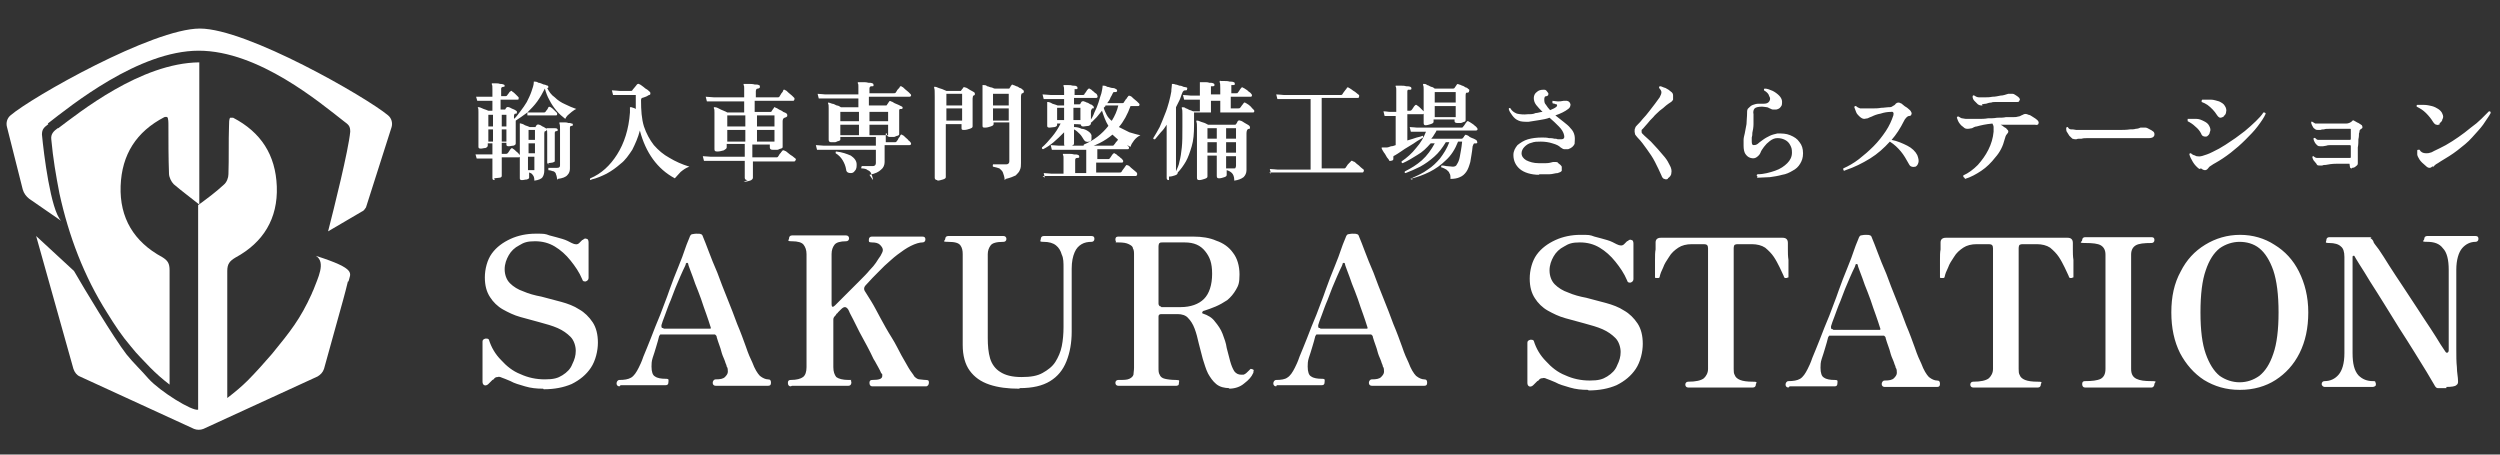
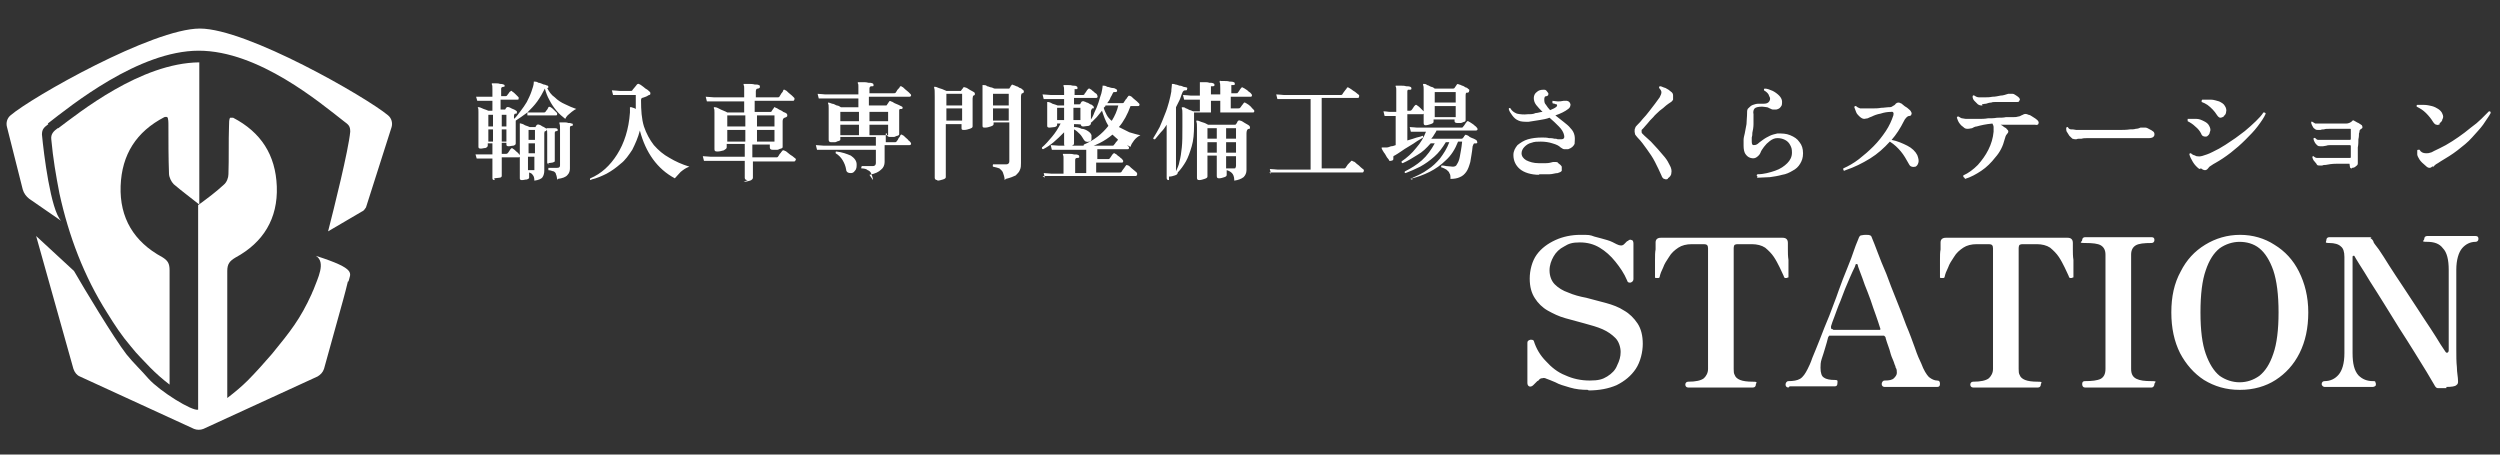
<svg xmlns="http://www.w3.org/2000/svg" version="1.1" viewBox="0 0 429 78">
  <rect x="0" y="0" width="429" height="78" fill="#333333" stroke="none" />
  <defs>
    <style>
      .cls-1 {
        fill: #fff;
      }
    </style>
  </defs>
  <g>
    <g id="_レイヤー_1" data-name="レイヤー_1">
      <g>
        <path class="cls-1" d="M84.9,30.9c-.3,0-.4-.1-.4-.3s0-.3,0-.7c0-.4,0-.8,0-1.3,0-.5,0-1,0-1.4h-1.4s-.1,0-.4,0c-.3,0-.6,0-.9,0l-.2-.7c.4,0,.8,0,1.1,0h1.8v-1.9h-.8v.4c0,.1-.1.3-.4.4-.3,0-.5.1-.8.1s-.4-.1-.4-.3,0-.2,0-.5c0-.3,0-.6,0-1.1,0-.4,0-.9,0-1.4,0-.5,0-1,0-1.5s0-1.1,0-1.5c0-.4,0-.6-.1-.7,0,0,0-.1,0-.1,0,0,.1,0,.2,0,.2,0,.5.2.8.3.3.1.6.2.8.3h.7v-1.7h-1.3s-.1,0-.4,0c-.3,0-.6,0-.9,0l-.2-.7c.4,0,.8,0,1.1,0h1.7v-1.2c0-.5,0-.8-.1-.9,0,0,0-.1,0-.2,0,0,0,0,.1,0,.1,0,.3,0,.6,0,.2,0,.5,0,.7.1.3,0,.4,0,.6.1.1,0,.2.1.2.2,0,.1,0,.2-.2.2-.2,0-.4.1-.4.3v1.3h.7c.1,0,.2,0,.3-.1s.1-.2.3-.4c.1-.2.2-.3.3-.3,0-.1.2-.2.3,0,.2.1.4.3.6.5.2.2.4.4.5.5,0,0,0,.2,0,.3,0,0,0,.1-.2.1h-2.9v1.7h.6c0,0,.2,0,.2,0,0,0,0-.1.1-.2,0,0,.1-.2.2-.2,0,0,.2-.1.3,0,.2,0,.4.2.7.3.3.1.6.3.7.4,0,0,0,.1,0,.2,0,0,0,.2-.1.2,0,0,0,0-.1,0s0,0-.1,0c-.1,0-.2.2-.2.4v.5c.4-.3.7-.8,1.1-1.3.4-.5.8-1.1,1.1-1.6.3-.6.6-1.2.8-1.8.2-.6.4-1.1.4-1.6,0,0,0-.1,0-.1,0,0,0,0,.1,0,.2,0,.4,0,.7.2.3,0,.6.2.9.3.3,0,.5.2.7.2,0,0,.1.1.1.2,0,.1,0,.2-.2.2h0c.3.6.7,1.2,1.3,1.6.5.5,1.1.9,1.8,1.2.6.3,1.3.6,1.9.8-.3.1-.5.3-.8.5-.2.2-.5.4-.7.6-.2.2-.3.4-.4.6-.5-.4-1-.8-1.5-1.4s-.9-1.2-1.2-1.8c-.4-.7-.6-1.3-.8-2h0c-.4.8-.8,1.5-1.3,2.2-.5.7-1.1,1.3-1.7,1.9.2,0,.4,0,.6,0,.2,0,.5,0,.7,0h1.5c.1,0,.2,0,.3-.1,0,0,.1-.2.3-.4.1-.2.2-.3.2-.4.1-.1.2-.1.4,0,.2.1.4.3.6.5.2.2.4.4.5.5,0,0,0,.2,0,.3,0,0,0,.1-.2.1h-3.6s-.1,0-.4,0c-.3,0-.6,0-.9,0v-.5c-.8.6-1.4,1-2,1.4,0,0,0,0,0,0,0,.6,0,1.2,0,1.8,0,.6,0,1,0,1.4,0,.4,0,.6,0,.7,0,.2-.1.3-.4.4-.3,0-.5.1-.8.1s-.4-.1-.4-.3v-.3h-.8v1.9h.7c.1,0,.2,0,.3-.1,0,0,.2-.2.3-.4.1-.2.2-.3.3-.4.1-.1.2-.1.3,0,.2.1.4.3.6.5.3.2.4.4.6.6,0,0,0,.2,0,.3,0,0,0,.1-.2.1h-2.9c0,.4,0,.8,0,1.3s0,.9,0,1.2c0,.4,0,.6,0,.7,0,.1-.1.3-.4.3-.3,0-.6.1-.9.1ZM89.5,30.9c-.2,0-.3-.1-.3-.3s0-.3,0-.7,0-.9,0-1.5c0-.6,0-1.3,0-2,0-.7,0-1.5,0-2.3s0-1.5,0-1.9c0-.4,0-.7,0-.8,0,0,0-.1,0-.2s.1,0,.2,0c.1,0,.4.1.7.3.3.1.6.2.8.3h.8c0,0,.1,0,.2,0,0,0,0-.1.1-.2,0,0,.1-.2.2-.2,0,0,.1-.1.3,0,.2,0,.4.2.6.3.3.1.5.3.7.4,0,0,.1.1,0,.2,0,0,0,.1-.1.2,0,0,0,0-.1,0s0,0-.1,0c0,0-.1.2-.1.4v2.2c0,.7,0,1.4,0,2,0,.6,0,1.1,0,1.5,0,.4,0,.6,0,.7,0,.4-.1.8-.3,1.1-.2.3-.7.5-1.4.6,0-.5-.1-.8-.3-1-.1-.2-.3-.3-.6-.4v.9c0,.1-.1.2-.4.3-.3,0-.5.1-.8.1ZM95.6,30.9c0-.4-.1-.8-.2-1,0-.2-.2-.4-.4-.5-.2,0-.5-.2-.9-.2,0,0,0-.1,0-.2,0,0,0-.1,0-.2h.4c.2,0,.4,0,.6,0h.5c.3,0,.5-.1.5-.4v-6.2c0-.5,0-.8-.1-1,0,0,0-.1,0-.2,0,0,.1,0,.2,0,.1,0,.3,0,.6,0,.2,0,.5,0,.7.1.3,0,.4,0,.6.1.1,0,.2,0,.2.2,0,.1,0,.2-.2.2-.2,0-.3.1-.3.3v3.1c0,.6,0,1.2,0,1.8,0,.5,0,1,0,1.4s0,.6,0,.7c0,.4-.1.8-.4,1.1-.3.4-.9.6-1.7.7ZM94.3,28.2c-.2,0-.4-.1-.4-.3v-.6c0-.3,0-.8,0-1.3,0-.5,0-1,0-1.5v-1.4c0-.5,0-.8-.1-.9,0,0,0-.1,0-.2,0,0,0,0,.1,0,.1,0,.3,0,.5,0,.2,0,.5,0,.7,0,.2,0,.4,0,.5.1,0,0,.1,0,.1.2,0,.1,0,.2-.2.2-.2,0-.3.1-.3.3v1.6c0,.8,0,1.6,0,2.1,0,.6,0,.9,0,1.1s-.1.2-.4.3c-.2,0-.5.1-.8.1ZM91.4,29.2c.2,0,.3,0,.3,0,0,0,0-.2,0-.3v-2h-1.1v2.3c0,0,.2,0,.3,0h.4ZM90.7,26.3h1.1v-1.7h-1.1v1.7ZM90.7,24h1.1v-1.7h-1.1v1.7ZM86.1,24.3h.8v-2.1h-.8v2.1ZM86.1,21.7h.8v-2h-.8v2ZM83.8,24.3h.8v-2.1h-.8v2.1ZM83.8,21.7h.8v-2h-.8v2ZM101.4,30.9c-.2,0-.2-.2-.1-.3,1.9-.8,3.4-2.2,4.6-4.1,1.2-1.9,2-4.3,2.2-7.2,0-.2,0-.3,0-.4,0-.1,0-.2,0-.3h0c0-.1,0-.2,0-.2,0,0,0,0,.2,0,0,0,.2,0,.3.1.2,0,.3.1.5.2,0-.4,0-.8,0-1.2,0-.4,0-.8,0-1.2h-2.2s-.2,0-.5,0c-.4,0-.8,0-1.2,0l-.2-.8c.5,0,1,.1,1.3.1.4,0,.6,0,.6,0h1.3c.1,0,.3,0,.3-.1,0,0,.2-.3.4-.5.2-.2.3-.4.4-.5.1-.1.3-.2.5,0,.1,0,.3.2.6.4.2.2.5.4.7.5.2.2.4.3.5.5,0,0,0,.1,0,.2,0,0,0,.2-.2.2-.1,0-.3.2-.6.3-.3.1-.5.2-.6.2-.1,0-.2.2-.2.4,0,1.7.1,3.2.5,4.5.4,1.2,1,2.3,1.7,3.2.8.9,1.6,1.6,2.7,2.2,1,.6,2.1,1.1,3.4,1.5-.6.2-1,.5-1.5.9-.4.4-.7.8-1,1.1-3-1.6-5-4.4-6-8.2-.3,1.2-.8,2.3-1.3,3.3-.6.9-1.2,1.8-2,2.4-.8.7-1.5,1.2-2.4,1.7-.8.4-1.7.8-2.6,1ZM128.3,30.9c-.3,0-.5-.1-.5-.4s0-.2,0-.5c0-.3,0-.7,0-1.1,0-.4,0-.9,0-1.3h-5.5c-.2,0-.4,0-.7,0-.3,0-.5,0-.8,0l-.2-.8c.5,0,1,.1,1.4.1s.6,0,.6,0h5.2v-2.2h-3.1v.6c0,.2-.2.3-.5.5-.4.1-.7.2-1.1.2s-.5-.1-.5-.4,0-.4,0-.8c0-.4,0-1,0-1.7,0-.7,0-1.4,0-2.3s0-1.2,0-1.5c0-.3,0-.6-.1-.7,0,0,0-.1,0-.2,0,0,.1,0,.2,0,.3,0,.6.2,1,.4.4.2.8.3,1.1.5h2.9v-1.9h-4.9c-.2,0-.4,0-.7,0-.3,0-.5,0-.8,0l-.2-.8c.5,0,1,.1,1.4.1.4,0,.6,0,.6,0h4.6v-.7c0-.4,0-.7,0-.9,0-.2,0-.4-.1-.5,0,0,0-.2,0-.2,0,0,.1,0,.2,0,.2,0,.4,0,.7,0,.3,0,.7,0,1,.1.3,0,.6,0,.7.1.2,0,.2.2.2.3,0,.1,0,.2-.3.3-.1,0-.2,0-.3.1,0,0-.1.2-.1.3v1.1h3.7c.2,0,.3,0,.4-.2,0,0,.2-.3.3-.5.2-.2.3-.4.3-.5,0-.1.2-.2.4,0,.1,0,.3.2.5.4.2.2.4.3.6.5.2.2.3.3.4.4,0,0,.1.2,0,.3,0,.1-.1.2-.2.2h-6.6v1.9h2.7c0,0,.2,0,.2-.1,0,0,.1-.2.2-.3,0-.1.2-.2.2-.3,0-.1.2-.2.3,0,.2,0,.4.2.6.3s.5.2.7.4c.3.1.5.2.6.3,0,0,.1.1.1.3,0,.1,0,.2-.2.3,0,0-.1,0-.2.1,0,0,0,0-.1,0-.2.1-.3.3-.3.6,0,.4,0,.9,0,1.4,0,.5,0,.9,0,1.4,0,.4,0,.8,0,1.1,0,.3,0,.5,0,.5,0,.1,0,.2-.3.3-.2,0-.4.2-.6.2-.3,0-.5,0-.8,0s-.5-.1-.5-.4v-.5h-3v2.2h4c0,0,.2,0,.2,0,0,0,.1,0,.2-.1,0,0,.1-.2.2-.3,0-.1.2-.3.3-.4,0-.1.2-.2.2-.3.1-.1.3-.2.5,0,.2,0,.3.2.6.4.2.2.4.3.7.5.2.2.4.3.5.4s.1.2,0,.3c0,.1-.1.2-.2.2h-7.1c0,.4,0,.9,0,1.3,0,.4,0,.7,0,1,0,.3,0,.4,0,.5,0,.2-.2.4-.5.5-.4.1-.7.2-1.1.2ZM124.8,24.3h3.1v-2h-3.1v2ZM129.9,24.3h3v-2h-3v2ZM124.8,21.7h3.1v-1.9h-3.1v1.9ZM129.9,21.7h3v-1.9h-3v1.9ZM149.8,30.9c0-.4-.2-.8-.3-1.1-.1-.3-.3-.5-.6-.6-.2-.2-.6-.3-1.1-.3,0,0,0-.1,0-.2,0,0,0-.1.1-.2.2,0,.4,0,.8,0,.4,0,.8,0,1.1,0s.5-.2.5-.5v-2.3h-8.6c-.2,0-.4,0-.7,0-.3,0-.5,0-.8,0l-.2-.8c.5,0,1,.1,1.4.1.4,0,.6,0,.6,0h8.3v-1.5h-6.1v.4c0,.1,0,.2-.3.3-.2,0-.4.2-.6.2-.2,0-.5,0-.7,0s-.4-.1-.4-.4,0-.6,0-1.3c0-.7,0-1.6,0-2.6s0-1.1,0-1.5c0-.4,0-.7-.1-.8,0,0,0-.1,0-.2,0,0,0,0,.1,0,.1,0,.3.1.6.2.3,0,.5.2.8.3.3,0,.5.2.7.3h3v-1.5h-5.1s-.2,0-.5,0c-.4,0-.8,0-1.2,0l-.2-.8c.5,0,1,.1,1.3.1.4,0,.6,0,.6,0h5.1v-.5c0-.4,0-.6,0-.9,0-.2,0-.4-.1-.5,0,0,0-.1,0-.2,0,0,0,0,.2,0,.2,0,.4,0,.7,0,.3,0,.6,0,.9.1.3,0,.5,0,.7.1.1,0,.2.1.2.3,0,.2,0,.2-.3.2-.1,0-.2,0-.3.1,0,0-.1.1-.1.3v.8h4.1c.2,0,.3,0,.4-.1,0,0,.1-.2.2-.3,0-.1.2-.3.3-.4.1-.1.2-.2.2-.3.1-.1.2-.2.4,0,.1,0,.3.2.5.4.2.2.4.3.6.5.2.2.3.3.4.4,0,0,.1.2,0,.3,0,0-.1.1-.2.1h-7v1.5h2.9c0,0,.2,0,.2-.1,0,0,.1-.2.2-.3,0-.1.2-.2.2-.3,0-.1.2-.1.3,0,.1,0,.3.1.6.3.2.1.5.2.7.3.2.1.4.2.6.3,0,0,.1.1.1.2,0,0,0,.2-.2.2,0,0,0,0-.1,0,0,0,0,0-.1,0-.1,0-.2.1-.2.2,0,0,0,.2,0,.3,0,.6,0,1.2,0,1.8,0,.6,0,1,0,1.4,0,.4,0,.6,0,.6,0,.1,0,.2-.3.3-.2,0-.4.2-.6.2-.2,0-.5,0-.7,0s-.5-.1-.5-.4v-.2h-.2v1.5h1.5c.2,0,.3,0,.4-.2,0,0,.2-.2.3-.5.2-.2.3-.4.3-.5.1-.1.2-.2.4,0,.1,0,.3.2.5.4.2.2.4.3.5.5.2.1.3.3.4.4,0,.1.1.2,0,.3,0,0-.1.1-.2.1h-4.3c0,.2,0,.4,0,.7,0,.3,0,.6,0,.9,0,.3,0,.6,0,.8,0,.2,0,.4,0,.5,0,.5-.2,1-.6,1.3-.4.4-1,.7-2,.9ZM146.1,29.7c-.2,0-.4,0-.6-.1-.2-.1-.3-.3-.3-.5-.1-.6-.3-1.1-.6-1.6-.3-.5-.7-.9-1.2-1.2,0,0,0-.1,0-.2,0,0,0-.1.1-.1,1,.1,1.8.4,2.5.7.6.4,1,.9,1,1.5,0,.4,0,.8-.3,1.1-.2.3-.4.4-.7.4ZM149.2,23.2h3.2v-1.8h-3.2v1.8ZM144.2,23.2h3.2v-1.8h-3.2v1.8ZM149.2,20.8h3.2v-1.6h-3.2v1.6ZM144.2,20.8h3.2v-1.6h-3.2v1.6ZM172.4,30.9c0-.5-.2-1-.3-1.3-.1-.3-.4-.5-.6-.7-.3-.1-.6-.2-1.1-.3-.1-.1,0-.3,0-.4,0,0,.3,0,.6,0,.3,0,.6,0,.9,0h.8c.3,0,.5-.2.5-.5v-6.7h-2.7v.3c0,.2-.2.3-.5.4-.3.1-.6.2-1,.2s-.4-.1-.4-.4v-.7c0-.4,0-.9,0-1.5,0-.6,0-1.2,0-1.8s0-.7,0-1.1c0-.4,0-.7,0-1,0-.3,0-.5,0-.6,0,0,0-.1,0-.2,0,0,.1,0,.2,0,.2,0,.4,0,.6.2.2,0,.5.2.7.2.2,0,.4.2.6.2h2.3c.1,0,.2,0,.2,0,0,0,.1-.2.2-.3,0-.1.1-.2.2-.3,0-.1.2-.1.3,0,.1,0,.3.1.5.2.2,0,.4.2.6.3.2,0,.4.2.5.3.1,0,.2.2.2.3s0,.2-.2.3c0,0,0,0-.1,0,0,0,0,0,0,0-.1,0-.2.3-.2.6v2.5c0,1.1,0,2.1,0,3.2,0,1,0,1.9,0,2.7,0,.8,0,1.5,0,2,0,.5,0,.8,0,1,0,.4,0,.8-.2,1.2-.1.3-.4.6-.7.9-.4.2-.9.4-1.7.6ZM160.9,30.9c-.3,0-.5-.1-.5-.4s0-.4,0-.9c0-.6,0-1.3,0-2.3,0-1,0-2.1,0-3.3,0-1.2,0-2.5,0-3.9s0-2.7,0-3.5c0-.8,0-1.4-.1-1.5,0,0,0-.1,0-.2,0,0,0,0,.2,0,.2,0,.5.2.9.3.4.1.7.3,1,.4h2.3c.1,0,.2,0,.2,0,0,0,.1-.2.2-.3,0,0,.2-.2.2-.3,0,0,.2-.1.3,0,.2,0,.5.2.8.4.3.2.6.3.7.4.1,0,.2.2.2.3,0,.1,0,.2-.2.3,0,0,0,0-.1,0,0,0,0,0,0,0,0,0-.1.3-.1.5v1.5c0,.5,0,1.1,0,1.6,0,.5,0,.9,0,1.2,0,.3,0,.5,0,.5,0,.2-.2.3-.5.4-.3.1-.6.2-1,.2s-.4-.1-.4-.4v-.6h-2.7v9.1c0,.2-.2.3-.5.4-.3.1-.7.2-1,.2ZM170.4,20.7h2.7v-2.1h-2.7v2.1ZM170.4,18.1h2.7v-2h-2.7v2ZM162.4,20.7h2.7v-2.1h-2.7v2.1ZM162.4,18.1h2.7v-2h-2.7v2ZM179,25.6c0,0-.1,0-.2-.1,0,0,0-.1,0-.2.6-.5,1.1-1.1,1.7-1.8.6-.7,1.1-1.5,1.5-2.3h-.6v.2c0,.2-.1.3-.4.4-.3,0-.6.1-.9.1s-.4-.1-.4-.3,0-.4,0-.9c0-.4,0-1,0-1.5s0-.8,0-1c0-.2,0-.4,0-.5,0,0,0-.1,0-.2,0,0,0,0,.1,0,.2,0,.5.1.8.3.4.1.6.2.9.3h1.1v-1.1h-2c-.2,0-.4,0-.7,0-.3,0-.5,0-.8,0l-.2-.8c.5,0,1,.1,1.4.1s.6,0,.6,0h1.7v-.5c0-.5,0-.9-.1-1,0,0,0-.1,0-.2,0,0,0,0,.2,0,.1,0,.3,0,.6,0,.3,0,.5,0,.8.1.3,0,.5,0,.6.1.1,0,.2.1.2.3,0,.1,0,.2-.2.2-.1,0-.2,0-.3,0,0,0,0,.1,0,.3v.7h1.4c.1,0,.3,0,.3-.2,0,0,.2-.2.3-.4.1-.2.2-.3.3-.4.1-.1.2-.2.4,0,.1,0,.3.2.4.3.2.1.3.3.5.4.2.1.3.3.3.4,0,0,.1.2,0,.3,0,0,0,.1-.2.1h-3.8v1.1h.9c0,0,.2,0,.2-.1,0,0,0-.1.1-.2,0,0,.1-.2.2-.2,0,0,.2-.1.3,0,.1,0,.3.1.5.2.2,0,.4.2.6.3.2,0,.4.2.5.3,0,0,.1.1.1.2s0,.2-.1.2h-.2c-.1.2-.2.3-.2.6s0,.4,0,.7c0,.3,0,.6,0,.8,0,.3,0,.4,0,.5,0,.1-.1.3-.4.4-.3,0-.6.1-.9.1s-.4-.1-.4-.3h0c0-.1-1.2-.1-1.2-.1v.5c.5,0,.9.1,1.3.3.4,0,.8.2,1.1.4.3.2.5.4.6.7,0,.3,0,.5,0,.7,0,.2-.2.4-.4.4-.2,0-.3.1-.5,0-.2,0-.3-.2-.4-.3-.2-.3-.4-.7-.7-1-.3-.3-.6-.6-1-.8,0,.3,0,.6,0,1,0,.3,0,.6,0,.9,0,.3,0,.4,0,.5,0,.2-.1.3-.4.4-.3,0-.6.1-.9.1s-.4-.1-.4-.4,0-.3,0-.7c0-.4,0-.8,0-1.3-.6.6-1.2,1.2-1.8,1.7-.6.5-1.2.9-1.8,1.2ZM186.1,25.2c-.2,0-.2-.2-.1-.4,1.7-.7,3.1-1.8,4.2-3.2-.5-.8-.8-1.7-1.1-2.6-.3.4-.6.7-.9,1.1-.3.3-.6.6-.9.9-.2,0-.3,0-.3-.2.3-.4.6-.9.8-1.5.3-.6.5-1.1.7-1.7.2-.6.3-1.1.5-1.6.1-.5.2-.9.2-1.1s0-.2,0-.2c0,0,0,0,.2,0,.1,0,.3,0,.6.2.3,0,.6.2.9.2.3,0,.5.1.6.2.1,0,.2.1.2.3,0,.1-.1.2-.3.2-.1,0-.2,0-.3,0,0,0-.1.1-.2.3-.1.3-.3.5-.4.8-.1.3-.3.5-.5.8h2.6c.1,0,.2,0,.3-.2,0,0,.1-.2.2-.3,0-.1.2-.2.3-.4,0-.1.2-.2.2-.3.1-.1.2-.1.4,0,.1,0,.3.2.5.4.2.2.4.3.6.5.2.2.3.3.4.4,0,0,.1.2,0,.3,0,0,0,.1-.2.1h-1.3c-.5,1.4-1.2,2.7-2,3.6.6.3,1.2.6,1.8.9.7.2,1.3.4,1.9.5-.4.2-.8.5-1.1.9-.3.4-.5.7-.6,1.1-.6-.3-1.2-.6-1.7-.9-.5-.4-1-.8-1.4-1.2-1.3,1.1-3,2-4.9,2.4ZM179.3,30.5l-.2-.8c.5,0,1,.1,1.3.1.4,0,.6,0,.6,0h1.5v-1.8c0-.4,0-.6,0-.9,0-.2,0-.4-.1-.5,0,0,0-.1,0-.2,0,0,0,0,.2,0,.2,0,.4,0,.7,0,.3,0,.7,0,1,.1.3,0,.6,0,.7.1.1,0,.2.1.2.3,0,.1,0,.2-.3.2-.3,0-.4.1-.4.4v2.2h1.9v-4h-4.4c-.2,0-.4,0-.7,0-.3,0-.5,0-.8,0l-.2-.8c.5,0,1,.1,1.4.1.4,0,.6,0,.6,0h8.5c.2,0,.3,0,.4-.2,0,0,.2-.2.3-.4.2-.2.3-.3.3-.4,0-.1.2-.1.4,0,.1,0,.3.2.5.3.2.1.4.3.6.5.2.2.3.3.4.4,0,0,.1.2,0,.3,0,0,0,.1-.2.1h-5.2v1.7h1.8c.1,0,.3,0,.3-.1,0,0,.2-.2.3-.4.1-.2.2-.3.3-.4.1-.1.2-.2.4,0,.1,0,.3.2.4.3.2.1.4.3.5.4.2.1.3.3.4.4,0,0,.1.2,0,.3,0,0,0,.1-.2.1h-4.4v1.7h4c.2,0,.3,0,.4-.2,0,0,.1-.2.2-.3.1-.1.2-.3.3-.4,0-.1.2-.2.2-.3,0-.1.2-.1.4,0,.1,0,.3.2.5.4.2.2.4.3.6.5.2.2.4.3.4.4,0,0,.1.2,0,.3,0,.1-.1.2-.2.2h-14.8c-.4,0-.8,0-1.2,0ZM190.8,20.7c.5-.8.9-1.7,1.1-2.6h-2.2c0,0,0,.2-.1.2,0,0-.1.1-.2.2.1.4.3.8.5,1.2.2.4.5.7.8,1ZM181.4,20.6h1.2v-2.1h-1.2v2.1ZM184.2,20.6h1.2v-2.1h-1.2v2.1ZM200.6,30.9c-.3,0-.4-.1-.4-.4s0-.2,0-.6,0-.8,0-1.3c0-.5,0-1.1,0-1.7,0-.6,0-1.2,0-1.9,0-.6,0-1.2,0-1.8v-1.8c-.3.5-.6.9-1,1.3-.3.4-.7.8-1,1.2-.2,0-.3,0-.3-.2.4-.6.7-1.2,1.1-1.9.3-.7.6-1.4.9-2.2.3-.7.5-1.4.7-2.1.2-.7.3-1.3.4-1.8,0-.5.1-.9.1-1.2,0,0,0,0,0-.1,0,0,.1,0,.2,0,0,0,.2,0,.4.1.2,0,.4.1.7.2.3,0,.5.1.7.2.2,0,.4.1.5.1.1,0,.2.1.1.3,0,.1,0,.2-.2.2-.2,0-.3,0-.4.1,0,0-.2.2-.2.3-.2.4-.3.9-.5,1.3-.2.4-.4.8-.6,1.2v6.7c0,.5,0,1,0,1.5v2.8c.2-.5.5-1,.6-1.7.2-.7.3-1.5.4-2.4s.1-2.1.1-3.5c0-1,0-1.7,0-2.2,0-.5,0-.8-.1-1,0,0,0-.1,0-.2,0,0,.1,0,.2,0,.1,0,.3,0,.5.2.2,0,.4.2.7.3.2,0,.4.2.6.2h1.1v-2h-1s-.2,0-.5,0c-.4,0-.8,0-1.2,0l-.2-.8c.5,0,1,.1,1.3.1.4,0,.6,0,.6,0h1v-1c0-.3,0-.5,0-.7,0-.2,0-.3,0-.4,0,0,0-.2,0-.2,0,0,0,0,.2,0,.1,0,.4,0,.6,0,.3,0,.6,0,.8.1.3,0,.5,0,.7.1s.2.1.2.3c0,.1,0,.2-.3.2-.1,0-.2,0-.3,0,0,0,0,.1,0,.3v1.1h1.6v-1c0-.6,0-.9-.1-1.1,0,0,0-.1,0-.2,0,0,.1-.1.2,0,.1,0,.4,0,.6,0,.3,0,.6,0,.9.1.3,0,.5,0,.7.1.1,0,.2.1.2.3,0,.1,0,.2-.3.2-.1,0-.2,0-.3,0,0,0,0,.1,0,.3v1.1h.8c.2,0,.3,0,.3-.1,0,0,.2-.2.3-.4.1-.2.2-.3.3-.4,0-.1.2-.2.4,0,.1,0,.3.2.5.3.2.1.3.3.5.4.2.1.3.3.4.4,0,0,.1.2,0,.3,0,0,0,.1-.2.1h-3.4v2h1.2c.2,0,.3,0,.4-.1,0,0,.2-.2.3-.4.2-.2.3-.4.3-.4.1-.1.2-.2.4,0,.1,0,.3.2.5.3.2.2.4.3.5.5.2.2.3.3.4.4,0,0,.1.2,0,.3,0,0,0,.1-.2.1h-10.1v2.2c0,1.4-.1,2.6-.4,3.6s-.6,1.9-1,2.6c-.4.7-.9,1.4-1.4,1.9h0c0,.3-.2.4-.5.5-.3.1-.6.2-1,.2ZM211.8,30.9c0-.6-.2-1-.4-1.2-.2-.2-.5-.4-.9-.5v.8c0,.2-.1.3-.4.4-.3.1-.6.2-.9.2s-.4-.1-.4-.4,0-.2,0-.5c0-.2,0-.5,0-.9,0-.4,0-.7,0-1.1,0-.4,0-.7,0-1h-1.6v3.6c0,.2-.2.3-.5.4-.3.1-.6.2-.9.2s-.4-.1-.4-.4,0-.3,0-.8c0-.4,0-1,0-1.6,0-.6,0-1.3,0-2,0-.7,0-1.4,0-2s0-1.5,0-2.1c0-.6,0-.9-.1-1.1,0,0,0-.1,0-.2,0,0,0,0,.2,0,.2,0,.5.2.9.3.4.1.7.3.9.4h4.6c0,0,.2,0,.2-.1,0,0,.1-.1.2-.3,0-.1.1-.2.2-.3,0,0,.2-.1.3,0,.2,0,.5.2.8.4.3.2.6.3.8.5,0,0,.1.1.1.3,0,.1,0,.2-.1.2,0,0-.2,0-.3.1-.1.1-.2.3-.2.7v3c0,.5,0,1,0,1.5,0,.5,0,.9,0,1.2,0,.3,0,.5,0,.6,0,.5-.2.9-.5,1.2-.4.3-.9.5-1.6.6ZM211.7,28.9c.2,0,.3,0,.3-.1,0,0,.1-.2.1-.3v-1.7h-1.7v1.1c0,.4,0,.7,0,1,.2,0,.4,0,.6,0h.6ZM207.8,19.3h1.6v-2h-1.6v2ZM210.4,26.2h1.7v-1.8h-1.7v1.8ZM210.4,23.8h1.7v-1.8h-1.7v1.8ZM207.2,26.2h1.6v-1.8h-1.6v1.8ZM207.2,23.8h1.6v-1.8h-1.6v1.8ZM218.1,29.8l-.2-.8c.5,0,1,.1,1.3.1s.6,0,.6,0h5.1v-12.1h-4.2c-.2,0-.4,0-.7,0-.3,0-.5,0-.8,0l-.2-.8c.5,0,1,.1,1.3.1s.6,0,.6,0h9.1c.2,0,.3,0,.4-.2,0,0,.1-.2.2-.3.1-.1.2-.3.3-.4.1-.1.2-.2.2-.3.1-.1.2-.2.4,0,.1,0,.3.2.5.3.2.2.5.3.7.5.2.2.4.3.5.4,0,0,.1.2,0,.3,0,.1,0,.2-.2.2h-6.2v12.1h3.7c0,0,.2,0,.2,0,0,0,.1,0,.2-.1,0,0,.1-.2.2-.3.1-.2.2-.3.4-.5.1-.1.2-.2.3-.3,0-.1.2-.2.4,0,.2,0,.4.2.6.4.3.2.5.4.7.6.2.2.4.3.5.4,0,0,.1.2,0,.3,0,.1-.1.2-.2.2h-14.5c-.2,0-.4,0-.7,0-.3,0-.5,0-.8,0ZM242.5,30.9c-.2,0-.2-.2-.1-.4.9-.4,1.8-.8,2.6-1.4.8-.5,1.5-1.2,2.1-1.9.6-.8,1.2-1.7,1.6-2.8h-.6c-.6,1-1.2,1.8-2,2.5-.8.7-1.5,1.2-2.4,1.7-.8.4-1.7.8-2.5,1.1-.2,0-.2-.2-.1-.3,1-.5,2-1.1,2.9-1.9.9-.8,1.6-1.8,2.2-2.9h-.7c-.7.8-1.4,1.5-2.3,2-.8.5-1.6,1-2.5,1.4-.2,0-.2-.2-.2-.3.9-.6,1.8-1.4,2.5-2.3.8-.9,1.3-1.8,1.7-2.8h-1.1c-.2,0-.4,0-.7,0-.3,0-.5,0-.8,0l-.2-.8c.5,0,1,.1,1.3.1.4,0,.6,0,.6,0h6.9c.2,0,.3,0,.4-.2,0,0,.2-.2.3-.4.1-.2.2-.3.3-.4,0-.1.2-.2.4,0,.1,0,.3.2.5.3.2.1.4.3.5.4.2.1.3.3.4.4,0,0,.1.2,0,.3,0,0-.1.1-.2.1h-6.8c-.1.3-.3.5-.4.7-.1.2-.3.5-.5.7h5.2c0,0,.2,0,.2-.1,0,0,.1-.1.2-.2,0-.1.1-.2.2-.3,0-.1.2-.1.3,0,.1,0,.3.1.5.3.2.1.4.2.7.3.2.1.4.2.5.3,0,0,.1.2.1.3,0,.1,0,.2-.2.2,0,0-.1,0-.2,0,0,0,0,0-.1,0-.1,0-.2.2-.3.5-.1,1.1-.3,2-.4,2.7-.2.7-.4,1.3-.7,1.7-.3.4-.6.7-1.1.9-.4.2-1,.3-1.6.3,0-.4,0-.8-.2-1,0-.2-.3-.4-.5-.6-.2-.1-.5-.3-.9-.4,0-.2,0-.3.1-.3.1,0,.4,0,.8.1.4,0,.8.1,1.1.1s.6-.1.7-.4c.2-.3.4-.7.5-1.3.1-.6.3-1.5.4-2.6h-.7c-.5,1.3-1.2,2.4-2.1,3.2-.8.8-1.8,1.5-2.8,2-1,.5-2.1.9-3.3,1.2ZM244.7,21.5c-.3,0-.4-.1-.4-.4s0-.2,0-.5c0-.3,0-.6,0-1,0-.4,0-.8,0-1.2,0-.4,0-.8,0-1.2,0-.9,0-1.5,0-1.8,0-.4,0-.6-.1-.8,0,0,0-.1,0-.2,0,0,.1,0,.2,0,.1,0,.3,0,.5.2.2,0,.4.2.7.3.2,0,.5.2.6.3h3.1c.1,0,.2,0,.3-.1,0,0,.1-.2.2-.3s.1-.2.2-.3c0-.1.2-.1.4,0,.1,0,.3.1.5.2.2,0,.4.2.6.3.2,0,.4.2.5.3.1,0,.2.2.1.3,0,.1,0,.2-.2.3,0,0,0,0-.1,0,0,0,0,0-.1,0-.2,0-.2.3-.2.6s0,.8,0,1.2c0,.4,0,.9,0,1.3,0,.4,0,.8,0,1.1,0,.3,0,.5,0,.5,0,.1,0,.2-.2.3-.2,0-.4.2-.6.2-.2,0-.5,0-.7,0s-.4-.1-.4-.3v-.3h-3.6v.4c0,.2-.2.3-.5.4-.3.1-.6.2-1,.2ZM238.7,27.6c-.1,0-.2,0-.3,0,0-.1-.2-.4-.4-.6-.2-.3-.3-.6-.5-.8-.2-.3-.3-.5-.4-.7,0,0,0-.1,0-.2,0,0,0,0,.2,0,0,0,.2,0,.3,0,.1,0,.2,0,.4,0,.2,0,.4-.1.7-.2.3,0,.5-.1.8-.2v-5h-.5s-.1,0-.4,0c-.3,0-.6,0-1,0l-.2-.8c.5,0,.8.1,1.2.1.3,0,.5,0,.5,0h.5v-3c0-.4,0-.6,0-.8,0-.2,0-.4-.1-.5,0,0,0-.2,0-.2,0,0,.1,0,.2,0,.1,0,.4,0,.7,0,.3,0,.6,0,.9.1.3,0,.5,0,.7.1.1,0,.2.1.2.3,0,.1,0,.2-.3.2-.1,0-.2,0-.3,0,0,0-.1.1-.1.3v3.3h.4c.1,0,.2,0,.3-.1,0,0,.2-.2.3-.4.1-.2.2-.3.3-.4.1-.1.2-.2.4,0,.2.1.4.3.6.5.2.2.4.4.5.5,0,0,.1.2,0,.3,0,.1,0,.2-.2.2h-2.6v4.5c.6-.2,1.1-.3,1.6-.5.5-.1.8-.2,1-.3,0,0,.1,0,.1.1,0,0,0,.1,0,.2-.2.1-.6.4-1,.6-.4.3-.9.6-1.4.9-.5.3-1,.6-1.4.9s-.8.5-1.1.7c-.1,0-.2.1-.2.2,0,0,0,.1,0,.3,0,.1,0,.2-.1.3ZM246.2,20.1h3.6v-1.9h-3.6v1.9ZM246.2,17.6h3.6v-1.8h-3.6v1.8ZM264.2,30c-1.5,0-2.7-.4-3.4-1-.7-.6-1.1-1.4-1.1-2.4,0-.7.3-1.2.7-1.7.5-.4,1.1-.8,1.8-1,.7-.2,1.5-.3,2.4-.3.5,0,.8,0,1.2.1.3,0,.6,0,.9.1.2,0,.4,0,.6.1.2,0,.4,0,.6,0,.5,0,.6-.3.5-.7-.1-.5-.4-1-.9-1.5-.5-.5-1-1-1.6-1.5-.5.2-1.1.3-1.7.4-.6.1-1.2.2-1.9.3-.7,0-1.3,0-1.7-.2-.5-.2-.8-.5-1.1-.9-.3-.4-.5-.7-.6-1.1,0-.2.2-.2.3-.1.2.4.6.7,1.1.9.5.1,1.1.2,1.9.1.5,0,.9,0,1.3-.2.4,0,.8-.2,1.2-.2-.4-.4-.8-.8-1.1-1.2-.3-.4-.4-.8-.4-1.2s.2-.8.5-1c.3-.3.7-.4,1.1-.4s.4,0,.6.2c.1.1.2.3.3.4,0,.3,0,.4-.3.5,0,0-.2,0-.3.1,0,0-.1.2-.1.4,0,.4,0,.7.3,1,.2.3.4.6.7.9.5-.2.9-.4,1.1-.6,0,0,.1-.1.1-.2,0,0,0-.2-.1-.2,0,0-.2,0-.3-.1-.1,0-.2,0-.4-.1,0-.2,0-.3,0-.4h0c.3,0,.6.1.9.1.3,0,.6,0,1-.1,0,0,.2,0,.3,0s.2,0,.3,0c.4.1.5.3.6.6,0,.3-.1.6-.4.8-.5.4-1.3.8-2.2,1.1.5.4.9.7,1.4,1.1.5.4.9.7,1.2,1.1.4.4.6.8.7,1.3.1.5,0,1,0,1.4-.2.4-.5.7-1.1.9-.2,0-.5,0-.7,0-.2,0-.4-.2-.6-.3-.3-.3-.7-.5-1.4-.7-.6-.2-1.3-.3-2-.3-.6,0-1.1,0-1.6.2-.5.1-.9.4-1.2.7-.3.3-.5.7-.5,1.1,0,.5.3.9.8,1.2.6.3,1.3.5,2.1.5s.8,0,1.3,0c.5,0,.8-.1,1.2-.2.2,0,.4,0,.5,0,.1,0,.3,0,.4.2.3.2.5.4.6.6,0,.2,0,.4,0,.7-.1.2-.4.3-.7.4-.4,0-.9.2-1.4.2-.5,0-1.2,0-1.9,0ZM286.2,30.7c-.2.1-.4.1-.6,0-.2,0-.4-.3-.5-.6-.3-.7-.7-1.5-1.1-2.3-.4-.8-.9-1.5-1.4-2.2-.5-.7-1-1.4-1.6-2-.2-.2-.3-.4-.4-.5,0-.1-.1-.3-.1-.5,0-.3,0-.5.1-.6,0-.2.2-.4.4-.6.3-.3.6-.6.9-1,.4-.4.7-.8,1.1-1.3.4-.5.7-.9,1-1.3.3-.4.6-.8.8-1.1.2-.4.3-.6.3-.9,0-.2-.2-.5-.4-.7,0-.2,0-.3.2-.3.2,0,.5.2.9.3.4.2.7.4.9.6.3.2.4.4.4.7,0,.2,0,.4,0,.7-.1.2-.3.4-.5.5-.2.1-.4.3-.7.5-.3.3-.7.6-1.1.9-.4.4-.8.7-1.1,1.1-.4.4-.7.7-1,1.1-.3.3-.5.6-.7.8-.1.1-.2.2-.3.3,0,0,0,.2,0,.3s0,.2.1.3c0,0,.2.2.4.4.3.3.7.6,1.1,1,.4.4.8.9,1.2,1.3.4.5.8.9,1.2,1.4.4.5.6.9.8,1.3.3.5.4,1,.3,1.4,0,.4-.3.7-.6.9ZM301.6,30.3c-.2-.1-.2-.3,0-.4,1.1,0,2.1-.3,3-.6.9-.3,1.6-.8,2.1-1.3.5-.5.8-1.1.8-1.8s-.1-.9-.3-1.3c-.2-.4-.5-.7-.9-.9-.4-.2-.8-.3-1.3-.3-.5,0-.9.2-1.3.5-.4.3-.7.6-1,1-.3.4-.5.7-.6,1-.1.3-.4.6-.7.8-.3.2-.6.2-1,.1-.4-.1-.7-.4-.9-.7-.2-.3-.3-.8-.3-1.4s0-.6,0-1c0-.3.1-.7.2-1.1.1-.5.2-1.1.3-1.6,0-.6.1-1.2.1-1.9,0-.4,0-.7.3-.9.2-.2.4-.4.7-.5.3-.1.6-.2.9-.2.3,0,.6,0,.9,0,.5,0,.8-.1,1-.4.2-.3.2-.6,0-.9-.1-.4-.4-.7-.9-1,0,0,0-.2,0-.2,0,0,0,0,.1-.1.5,0,.9.2,1.4.4.4.2.8.5,1.1.8.3.3.5.7.5,1,0,.4,0,.7-.2.9-.2.3-.4.4-.8.5-.3,0-.5,0-.6,0-.1,0-.3-.1-.5-.2-.1,0-.3-.2-.5-.2-.2,0-.5-.1-.8-.1-.6,0-1.1.1-1.3.3-.2.2-.3.6-.2,1,0,.6,0,1.1,0,1.7,0,.5-.1,1.1-.2,1.5,0,.3,0,.5-.1.8,0,.2,0,.5,0,.7,0,.4.1.6.3.6.2,0,.4,0,.7-.2.2-.2.5-.4.9-.7.4-.3.8-.5,1.2-.7.4-.2.9-.3,1.3-.4.8,0,1.5,0,2.2.3.7.3,1.2.6,1.6,1.2.4.5.6,1.1.6,1.9s-.2,1.3-.5,1.8c-.3.5-.7.9-1.3,1.2-.5.3-1.1.6-1.8.7-.7.2-1.4.3-2.1.4-.7,0-1.5.1-2.2.1ZM316.5,29.3c-.2,0-.2-.2-.2-.4.9-.4,1.8-.9,2.7-1.6.9-.7,1.7-1.4,2.5-2.2.8-.8,1.5-1.7,2.1-2.6.6-.9,1-1.8,1.3-2.7.1-.4,0-.7-.4-.6-.6,0-1.2.1-1.8.3-.6.1-1.1.3-1.5.5-.3.1-.5.2-.7.3-.2,0-.4.1-.6.1-.3,0-.6-.2-.9-.5-.2-.2-.4-.4-.5-.7-.1-.3-.2-.5-.3-.8,0,0,0-.1.1-.2,0,0,.1,0,.2,0,.2.2.4.3.7.4.3,0,.6,0,1.1,0,.3,0,.7,0,1.1,0,.4,0,.9,0,1.4-.1.5,0,.9-.1,1.2-.1.3,0,.6,0,.8-.2.2-.1.4-.2.5-.4.1-.1.3-.2.4-.2.1,0,.3,0,.4.1.2,0,.3.2.6.4.2.2.5.3.7.5.2.2.4.3.5.5.1.2.2.3.1.5,0,.2-.2.3-.4.3-.2,0-.4.2-.5.3-.2.2-.3.4-.4.6-.6,1.2-1.3,2.3-2.1,3.2,1,.2,1.9.6,2.7,1,.8.4,1.4,1,1.7,1.6.2.5.3,1,.2,1.3-.1.4-.3.6-.5.7-.2,0-.4.1-.6,0-.2,0-.4-.2-.5-.4-.5-.9-.9-1.6-1.4-2.2-.5-.6-1.1-1.2-1.9-1.7-1,1.1-2.1,2.1-3.4,2.9s-2.7,1.5-4.2,2ZM337.1,30.5c0,0-.1,0-.2-.2,0,0,0-.1,0-.2.9-.4,1.7-1,2.5-1.8.7-.8,1.3-1.6,1.8-2.6.5-1,.8-2,.9-3.1,0-.3,0-.5,0-.8,0-.2-.1-.4-.2-.6-1.1.1-2,.3-2.7.5-.3,0-.6.2-.8.3-.2,0-.4.1-.7.1s-.5,0-.8-.3c-.3-.2-.5-.4-.7-.7-.2-.3-.3-.6-.4-.9,0,0,0-.1.1-.2,0,0,.1,0,.2,0,.2.1.4.3.6.3.2,0,.4.1.7.1.3,0,.6,0,1.1,0,.3,0,.6,0,1.1,0,.5,0,1,0,1.5-.1.5,0,1.1,0,1.6-.1.6,0,1.1,0,1.5-.1.5,0,.9,0,1.2,0,.3,0,.6,0,.9-.1.3,0,.5-.2.8-.3.3-.2.6-.2,1,0,.2,0,.5.2.8.4.3.2.5.3.7.5.2.2.3.4.2.6,0,.2-.3.3-.6.2-.2,0-.6,0-.9,0-.4,0-.7,0-1.1,0-.6,0-1.2,0-1.8,0s-1.3,0-2.1,0c.2.1.4.2.6.4.2.1.4.2.5.4.3.2.3.5,0,.8-.2.2-.3.5-.4.9-.3,1.2-.8,2.2-1.6,3.1-.7.9-1.5,1.7-2.4,2.3-.9.6-1.8,1.1-2.8,1.4ZM340.2,18.1c-.3,0-.5,0-.8-.2-.2-.2-.4-.4-.6-.6-.2-.2-.3-.5-.3-.7,0-.2.1-.3.3-.2.3.2.5.3.8.3.3,0,.6,0,1.1,0,.3,0,.7,0,1.2-.1.5,0,.9-.1,1.4-.2.5,0,.9-.2,1.3-.3.1,0,.3,0,.4,0,.1,0,.3,0,.4,0,.2,0,.4.2.6.3.2.1.4.3.5.4.1.2.2.3,0,.5,0,.2-.2.2-.5.2-.3,0-.6,0-1,0-.4,0-.8,0-1.2,0-.4,0-.8,0-1.2,0-.4,0-.7,0-.9.1-.3,0-.6.1-.9.2-.3,0-.5.1-.7.1ZM355.8,23.9c-.2-.1-.4-.3-.7-.6-.2-.3-.3-.5-.5-.8,0-.3-.1-.5,0-.6,0-.1.2-.2.3,0,.1.2.3.3.5.3.2,0,.5,0,.9.1.4,0,.8,0,1.5,0,.6,0,1.4,0,2.3,0,1.1,0,2.1,0,3.1,0,1,0,1.7,0,2.3-.1.4,0,.7,0,1-.1.3,0,.6-.1.8-.2.3,0,.6,0,.9,0,.2,0,.5.2.7.3.2.1.4.2.5.3.2.1.3.3.3.5,0,.2,0,.3-.2.5-.1.1-.4.2-.7.2-.5,0-1,0-1.7,0-.6,0-1.2,0-1.8,0h-1.1c-.5,0-1.1,0-1.8,0-.7,0-1.3,0-2,0-.7,0-1.3,0-1.9,0-.6,0-1,0-1.3.1,0,0-.1,0-.2,0-.3,0-.5,0-.7.1-.2,0-.4,0-.6-.1ZM377.4,29c-.4-.3-.8-.7-1.1-1.2-.3-.5-.5-.9-.6-1.3,0-.2.1-.2.3-.2,0,.1.2.2.4.3.1,0,.3.1.5.2.3,0,.5.1.8,0,.2,0,.6-.2,1-.3.6-.2,1.3-.6,2.1-1,.7-.4,1.5-.9,2.2-1.4.8-.5,1.5-1.1,2.2-1.6.7-.6,1.3-1.1,1.9-1.7.5-.5,1-1,1.3-1.5.2,0,.3,0,.4.2-.3.7-.8,1.4-1.4,2.2-.6.8-1.3,1.5-2.1,2.3-.8.8-1.6,1.5-2.5,2.2-.9.7-1.8,1.3-2.7,1.8-.4.2-.6.4-.8.5-.2.1-.3.3-.4.4-.3.4-.7.4-1.2,0ZM381.6,20c-.2.1-.4.2-.6.2-.2,0-.4-.2-.6-.5-.2-.3-.4-.6-.7-.9-.3-.3-.6-.6-.9-.8-.3-.2-.7-.4-1-.5,0,0,0-.1,0-.2,0,0,0-.1.1-.2.5,0,1,0,1.5,0,.5,0,1,.2,1.4.3.4.2.8.4,1,.8.2.3.3.7.2,1,0,.3-.2.6-.4.7ZM378.8,23.4c-.2,0-.4.1-.6,0-.2,0-.4-.2-.5-.5-.2-.4-.5-.8-1-1.2-.4-.4-.9-.7-1.3-.9,0-.2,0-.3,0-.4.5,0,1,0,1.5,0,.5,0,.9.2,1.3.4.4.2.7.4.9.8.2.4.3.7.1,1.1,0,.3-.3.6-.5.7ZM403.6,28.9c-.1,0-.2,0-.3-.1,0,0-.1-.3-.1-.5s0-.2-.1-.2c-.7,0-1.4,0-2.2,0-.7,0-1.3.1-1.8.2-.2,0-.4,0-.6.1-.2,0-.3,0-.5,0s-.4,0-.5-.3c-.2-.2-.3-.4-.5-.6-.1-.2-.2-.4-.2-.6,0,0,0,0,.1-.1,0,0,0,0,.1,0,.2.2.4.3.6.3.2,0,.5,0,.9,0,.3,0,.6,0,1,0,.4,0,.8,0,1.3,0,.4,0,.9,0,1.3,0,.4,0,.7,0,1,0s.3,0,.3-.2,0-.2,0-.5c0-.2,0-.4,0-.7,0-.3,0-.5,0-.6s0-.2-.2-.2c-.5,0-1,0-1.5,0-.5,0-1,0-1.5,0-.4,0-.8,0-1,.1-.2,0-.4.1-.6.1-.2,0-.3,0-.4,0-.2,0-.4,0-.6-.2-.2-.2-.3-.3-.4-.5-.1-.2-.2-.4-.2-.6,0-.1.1-.2.3-.1.2.2.3.3.5.3.2,0,.5,0,.9,0,.2,0,.5,0,.9,0,.4,0,.8,0,1.3,0,.5,0,.9,0,1.3,0,.4,0,.8,0,1,0,.1,0,.2,0,.2-.2,0-.2,0-.5,0-.8,0-.3,0-.6,0-.7,0-.2,0-.2-.2-.2-.5,0-1.1,0-1.7,0-.6,0-1.1,0-1.6,0-.5,0-.9,0-1.1.1-.2,0-.4,0-.6.1-.2,0-.3,0-.4,0-.2,0-.4,0-.6-.2-.2-.1-.3-.3-.4-.5-.1-.2-.2-.4-.2-.6,0-.1.1-.2.2-.1.2.1.3.2.5.3.2,0,.5,0,.9,0s.6,0,1,0c.4,0,.9,0,1.3,0,.5,0,.9,0,1.3,0,.4,0,.6,0,.8,0,.4,0,.8-.2,1-.4.1-.2.3-.2.5,0,.1,0,.3.2.6.3.3.2.5.3.6.4,0,0,.1.2.1.3s0,.2-.2.3c-.1,0-.2.2-.3.3,0,.1,0,.3-.1.5,0,.2,0,.6-.1,1,0,.4,0,.9-.1,1.4,0,.5,0,1,0,1.5,0,.4,0,.8,0,1.1s0,.4-.3.6c-.2.2-.4.3-.7.3ZM417.4,28.5c-.1.2-.3.3-.5.3-.2,0-.4-.1-.6-.3-.5-.4-.9-.8-1.1-1.1s-.4-.7-.4-.9c0-.3,0-.5,0-.7,0,0,0-.1.2-.1,0,0,.1,0,.2,0,.2.4.6.6,1.1.6.2,0,.5,0,.7-.1.2,0,.5-.2.7-.3.6-.3,1.3-.6,2-1,.7-.4,1.5-.9,2.2-1.4.7-.5,1.4-1,2.1-1.6.7-.5,1.3-1,1.8-1.5.5-.5,1-1,1.3-1.3.2,0,.3,0,.3.3-.3.6-.8,1.2-1.3,2-.5.7-1.2,1.4-1.9,2.2-.7.8-1.6,1.5-2.5,2.2-.9.7-1.9,1.3-2.9,1.9-.3.2-.6.4-.8.5-.2.2-.4.3-.5.5ZM418.7,21.3c-.2.1-.4.2-.6.1-.2,0-.4-.2-.6-.5-.3-.5-.7-1-1.2-1.5-.5-.5-1-.8-1.6-1.1,0,0,0-.1,0-.2,0,0,0-.1.1-.1.4,0,.7,0,1.2,0,.4,0,.9.1,1.3.2.4.1.8.3,1.1.5.3.2.6.5.7.8.2.4.2.7,0,1,0,.3-.3.5-.5.7Z" />
-         <path class="cls-1" d="M93.2,66.7c-1.1,0-2.1-.1-3.1-.4-1-.3-1.8-.5-2.5-.9-.7-.3-1.2-.5-1.5-.6-.2-.1-.5-.2-.7-.1-.3,0-.5.1-.7.4,0,0,0,0,0,0,0,0,0,0-.2.1,0,0-.3.3-.7.7-.2.2-.5.3-.7.2-.2-.1-.3-.3-.3-.6v-6.9c0-.3.2-.4.5-.5.3,0,.5,0,.6.2.4,1.3,1.1,2.5,2.1,3.5.9,1,2,1.9,3.3,2.4,1.3.6,2.7.9,4.2.9s2.2-.2,3-.7c.8-.5,1.4-1.1,1.7-1.9.4-.8.6-1.5.6-2.3s-.3-1.8-.9-2.4c-.6-.6-1.3-1.1-2.2-1.5-.9-.4-2-.7-3.1-1-1.1-.3-2.2-.6-3.3-.9-1.1-.3-2.1-.8-3-1.3-.9-.5-1.7-1.3-2.2-2.1-.6-.9-.9-2-.9-3.4s.4-3,1.2-4.1c.8-1.1,1.9-1.9,3.2-2.5,1.3-.6,2.8-.9,4.3-.9s1.6,0,2.4.3c.8.2,1.5.4,2.2.6.7.2,1.2.5,1.6.7.6.3,1,.3,1.3,0,.2-.2.4-.4.5-.5.1,0,.2-.1.2-.1.2-.2.4-.2.6-.1.2,0,.3.3.3.6v6.1c0,.3-.2.5-.5.6-.3,0-.5,0-.6-.4-.5-1.2-1.2-2.2-2-3.2-.8-1-1.7-1.8-2.7-2.4-1-.6-2.1-.9-3.4-.9s-1.9.2-2.7.7c-.8.4-1.4,1-1.8,1.7-.4.7-.7,1.5-.7,2.4s.3,1.8.9,2.4c.6.6,1.4,1.1,2.3,1.4.9.4,2,.7,3.1.9,1.2.3,2.3.6,3.4.9,1.1.3,2.2.7,3.1,1.3.9.5,1.7,1.3,2.3,2.2.6.9.9,2.1.9,3.5s-.4,3.1-1.2,4.3c-.8,1.2-1.9,2.1-3.3,2.8-1.4.6-3,.9-4.8.9ZM106.3,66.3c-.3,0-.5-.2-.5-.5s.2-.6.5-.6c.8,0,1.5-.1,2-.4.5-.3.9-.9,1.3-1.7.2-.4.5-1,.8-1.9.4-.9.8-2,1.3-3.2.5-1.3,1-2.6,1.6-4,.5-1.4,1.1-2.8,1.6-4.3.5-1.4,1-2.7,1.5-3.9.5-1.2.9-2.3,1.2-3.2.3-.9.6-1.5.7-1.8.1-.3.2-.5.4-.6.2,0,.4-.1.8-.1s.7,0,.8.1c.2,0,.3.3.4.6.2.5.5,1.2.9,2.3.4,1.1.9,2.3,1.5,3.7.5,1.4,1.1,2.9,1.7,4.4.6,1.5,1.2,3,1.7,4.4.6,1.4,1.1,2.8,1.5,3.9.4,1.2.8,2.1,1.1,2.7.4,1.1.9,1.9,1.3,2.3.5.4,1,.6,1.4.6s.5.2.5.6-.2.5-.5.5h-1.5c-.7,0-1.7,0-2.9,0s-2,0-2.9,0h-1.7c-.3,0-.5-.2-.5-.5s.2-.6.5-.6c.8,0,1.3-.1,1.6-.4.3-.3.5-.6.5-.9s0-.7-.2-.9c0,0,0-.2-.2-.6-.1-.4-.3-.8-.5-1.3-.2-.5-.3-1.1-.5-1.6-.2-.6-.4-1.1-.5-1.5,0-.3-.2-.4-.3-.5,0,0-.2,0-.4,0h-8.7c-.1,0-.2,0-.3,0,0,0-.1.1-.2.3-.1.5-.3,1.1-.5,1.8-.2.7-.4,1.3-.6,1.9-.2.6-.2,1.1-.2,1.5,0,.9.2,1.5.6,1.7.4.3,1.1.4,1.8.4s.5.2.5.6-.2.5-.5.5h-1.3c-.6,0-1.5,0-2.5,0s-1.7,0-2.4,0h-1.5ZM113.9,56.4h7.7c0,0,.2,0,.3,0,.1,0,.1-.2,0-.4-.2-.6-.4-1.3-.7-2.1-.3-.8-.6-1.7-.9-2.6-.3-.9-.7-1.8-1-2.6-.3-.8-.5-1.5-.8-2.2-.2-.6-.4-1-.4-1.2,0-.1-.1-.2-.2-.2,0,0-.1,0-.2.1,0,.2-.2.6-.5,1.2-.3.6-.6,1.4-1,2.3-.4.9-.7,1.8-1.1,2.8-.4.9-.7,1.8-1,2.6-.3.8-.5,1.3-.6,1.7,0,.4,0,.5.3.5ZM135.7,66.3c-.3,0-.5-.2-.5-.6s.2-.5.5-.5c1,0,1.7-.2,2.1-.5.4-.3.6-.9.6-1.7v-19.4c0-.7-.2-1.2-.5-1.6-.3-.4-1-.6-2-.6s-.5-.2-.5-.5.2-.5.5-.5.3,0,.7,0h1.3c.5,0,1,0,1.5,0h2.3c.5,0,1,0,1.5,0h1.3c.4,0,.6,0,.7,0,.3,0,.5.2.5.5s-.2.5-.5.5c-1,0-1.7.2-2,.6-.3.4-.5.9-.5,1.6v8.6c0,.5.2.6.6.2.2-.2.5-.5.9-.9.4-.4,1-1,1.6-1.6.6-.6,1.2-1.2,1.8-1.8.6-.6,1.2-1.2,1.6-1.7.5-.5.9-1,1.1-1.3.3-.5.6-.9.8-1.2.2-.4.4-.7.4-1s-.2-.6-.5-.9c-.3-.3-.8-.4-1.4-.4s-.5-.2-.5-.5.2-.5.5-.5.7,0,1.5,0c.7,0,1.7,0,2.9,0s2.1,0,2.8,0c.7,0,1.2,0,1.5,0,.4,0,.5.2.5.5s-.2.5-.5.5c-.5,0-1.2.2-2,.6-.8.4-1.5.9-2.3,1.5-.8.6-1.5,1.3-2.2,1.9-.3.3-.7.7-1.2,1.2-.5.5-1.2,1.2-2,2.1-.4.4-.4.8-.1,1.2.2.3.5.8,1,1.6.5.8,1,1.8,1.6,2.9.6,1.1,1.2,2.2,1.9,3.3s1.2,2.2,1.7,3.1c.5.9.9,1.6,1.2,2.1.4.7.8,1.1,1,1.5.3.3.6.5.9.5.3,0,.6.1,1.1.1s.5.2.5.5-.2.6-.5.6-.7,0-1.5,0c-.7,0-1.7,0-2.9,0s-1.4,0-2.1,0c-.7,0-1.2,0-1.7,0-.5,0-.8,0-1,0-.3,0-.5-.2-.5-.6s.2-.5.5-.5c1.2,0,1.7-.2,1.7-.7s0-.2-.2-.5c-.1-.3-.3-.6-.5-1-.2-.3-.4-.8-.8-1.4-.3-.7-.7-1.4-1.1-2.2-.4-.8-.9-1.6-1.3-2.4-.4-.8-.8-1.6-1.1-2.2-.3-.6-.6-1.1-.7-1.4-.2-.5-.5-.7-.7-.7-.2,0-.4.1-.7.4-.2.2-.4.4-.5.5,0,0-.1.2-.2.2,0,0-.1.1-.2.3-.2.2-.4.4-.4.7,0,.3,0,.5,0,.7v7.5c0,.8.2,1.3.5,1.7.4.3,1.1.5,2.1.5s.3,0,.4.1c0,0,.1.2.1.3,0,.4-.2.6-.5.6h-.8c-.4,0-.9,0-1.4,0-.5,0-1,0-1.5,0-.5,0-.9,0-1.1,0s-.7,0-1.2,0c-.5,0-1,0-1.5,0-.5,0-1,0-1.4,0h-.8ZM174.9,66.7c-1.9,0-3.6-.2-5.1-.7-1.5-.5-2.6-1.3-3.4-2.4-.8-1.1-1.2-2.6-1.2-4.4v-15.6c0-.6-.1-1.1-.4-1.5-.3-.4-.9-.6-2.1-.6s-.5-.2-.5-.5.2-.5.5-.5.6,0,1.2,0h5.3c.8,0,1.4,0,2,0h1c.3,0,.5.2.5.5s-.2.5-.5.5c-1.2,0-1.9.2-2.2.6-.3.4-.5.9-.5,1.5v14.4c0,1.3.1,2.5.4,3.5.3,1,.9,1.8,1.7,2.3.9.6,2.1.9,3.7.9s2.7-.2,3.6-.7c.9-.5,1.7-1.1,2.2-1.9.5-.8.9-1.7,1.1-2.7.2-1,.3-2.1.3-3.3v-10.1c0-.9,0-1.7-.3-2.3-.2-.7-.5-1.2-1-1.6-.5-.4-1.2-.6-2.1-.6s-.5-.2-.5-.5.2-.5.5-.5.7,0,1.4,0h5.3c.7,0,1.2,0,1.5,0,.4,0,.5.2.5.5s-.2.5-.5.5c-.6,0-1.2.1-1.7.4-.5.3-.9.7-1.2,1.4s-.5,1.6-.5,2.8v10.8c0,1.9-.3,3.6-.9,5.1-.6,1.5-1.5,2.6-2.8,3.4-1.3.8-3,1.2-5.2,1.2ZM211,66.6c-.9,0-1.7-.2-2.3-.7-.6-.5-1-1.1-1.4-1.8-.4-.8-.6-1.6-.9-2.5-.2-.9-.5-1.8-.7-2.7-.2-.9-.4-1.7-.7-2.5-.3-.8-.7-1.4-1.1-1.8-.4-.5-1.1-.7-1.8-.7h-2.8c-.3,0-.5.1-.5.4v8.8c0,.5,0,.9.2,1.2.1.3.4.6.9.7.4.1,1.1.2,1.9.2s.5.2.5.5,0,.2-.1.4c0,0-.2.1-.3.1-.2,0-.8,0-1.8,0-.9,0-2,0-3.3,0s-2.3,0-3.2,0c-.9,0-1.4,0-1.7,0s-.5-.2-.5-.5.2-.5.5-.5c.9,0,1.5,0,1.9-.2.4-.2.6-.4.7-.7,0-.3.1-.7.1-1.2v-19.4c0-.4,0-.8-.2-1.1,0-.3-.3-.5-.7-.7-.4-.2-.9-.3-1.8-.3s-.3,0-.4-.1c0-.1-.1-.2-.1-.4,0-.4.2-.5.5-.5s.7,0,1.6,0c.9,0,2,0,3.2,0,2,0,3.6,0,4.9,0,1.3,0,2.4,0,3.2,0,1.4,0,2.8.2,3.9.7,1.2.4,2.2,1.1,2.9,2.1.7.9,1.1,2.2,1.1,3.7s-.2,1.9-.6,2.6c-.4.7-.9,1.3-1.5,1.8-.6.4-1.3.8-2,1.1-.7.3-1.3.5-1.9.7-.2,0-.4.2-.4.3,0,.1,0,.2.1.2.9.3,1.6.7,2.1,1.4.5.6,1,1.3,1.3,2.1.3.8.6,1.6.7,2.4.2.8.4,1.6.6,2.3.2.7.4,1.2.7,1.7.3.4.7.6,1.2.6s.4,0,.6-.1c.2-.1.4-.3.7-.6.1-.1.2-.2.3-.3,0,0,.2,0,.4.1.1,0,.2.2.1.3,0,.1,0,.3-.1.4-.2.5-.7,1.1-1.5,1.7-.7.6-1.6.9-2.7.9ZM199.3,52.7h3.3c1.7,0,3.1-.5,4-1.4.9-.9,1.4-2.4,1.4-4.3s-.4-2.9-1.2-3.9c-.8-1-1.9-1.5-3.5-1.5h-3.8c-.2,0-.4,0-.5.1-.1,0-.2.3-.2.6v9.8c0,0,0,.2.1.3,0,.1.2.2.3.2ZM219,66.3c-.3,0-.5-.2-.5-.5s.2-.6.5-.6c.8,0,1.5-.1,1.9-.4.5-.3.9-.9,1.3-1.7.2-.4.5-1,.8-1.9.4-.9.8-2,1.3-3.2.5-1.3,1-2.6,1.6-4,.5-1.4,1.1-2.8,1.6-4.3.5-1.4,1-2.7,1.5-3.9.5-1.2.9-2.3,1.2-3.2.3-.9.6-1.5.7-1.8.1-.3.2-.5.4-.6.2,0,.4-.1.8-.1s.6,0,.8.1c.2,0,.3.3.4.6.2.5.5,1.2.9,2.3.4,1.1.9,2.3,1.5,3.7.5,1.4,1.1,2.9,1.7,4.4.6,1.5,1.2,3,1.7,4.4.6,1.4,1.1,2.8,1.5,3.9.4,1.2.8,2.1,1.1,2.7.4,1.1.9,1.9,1.3,2.3.5.4,1,.6,1.4.6s.5.2.5.6-.2.5-.5.5h-1.5c-.7,0-1.7,0-2.9,0s-2,0-2.9,0h-1.7c-.3,0-.5-.2-.5-.5s.2-.6.5-.6c.8,0,1.3-.1,1.6-.4.3-.3.5-.6.5-.9s0-.7-.2-.9c0,0,0-.2-.2-.6-.1-.4-.3-.8-.5-1.3-.2-.5-.3-1.1-.5-1.6-.2-.6-.4-1.1-.5-1.5,0-.3-.2-.4-.3-.5,0,0-.2,0-.4,0h-8.7c-.1,0-.2,0-.3,0,0,0-.1.1-.2.3-.1.5-.3,1.1-.5,1.8-.2.7-.4,1.3-.6,1.9-.2.6-.2,1.1-.2,1.5,0,.9.2,1.5.6,1.7.4.3,1.1.4,1.8.4s.5.2.5.6-.2.5-.5.5h-1.3c-.6,0-1.5,0-2.5,0s-1.7,0-2.4,0h-1.5ZM226.6,56.4h7.7c0,0,.2,0,.3,0,.1,0,.1-.2,0-.4-.2-.6-.4-1.3-.7-2.1-.3-.8-.6-1.7-.9-2.6-.3-.9-.7-1.8-1-2.6-.3-.8-.5-1.5-.8-2.2-.2-.6-.4-1-.4-1.2,0-.1-.1-.2-.2-.2,0,0-.1,0-.2.1,0,.2-.2.6-.5,1.2-.3.6-.6,1.4-1,2.3-.4.9-.7,1.8-1.1,2.8-.4.9-.7,1.8-1,2.6-.3.8-.5,1.3-.6,1.7,0,.4,0,.5.3.5Z" />
        <path class="cls-1" d="M272.5,66.9c-1.1,0-2.1-.1-3.1-.4-1-.3-1.8-.5-2.5-.9-.7-.3-1.2-.5-1.5-.6-.2-.1-.5-.2-.7-.1-.3,0-.5.1-.7.4,0,0,0,0,0,0,0,0,0,0-.2.1,0,0-.3.3-.7.7-.2.2-.5.3-.7.2-.2-.1-.3-.3-.3-.6v-6.9c0-.3.2-.4.5-.5.3,0,.5,0,.6.2.4,1.3,1.1,2.5,2.1,3.5.9,1,2,1.9,3.3,2.4,1.3.6,2.7.9,4.2.9s2.2-.2,3-.7c.8-.5,1.4-1.1,1.7-1.9.4-.8.6-1.5.6-2.3s-.3-1.8-.9-2.4c-.6-.6-1.3-1.1-2.2-1.5-.9-.4-2-.7-3.1-1-1.1-.3-2.2-.6-3.3-.9-1.1-.3-2.1-.8-3-1.3-.9-.5-1.7-1.3-2.2-2.1-.6-.9-.9-2-.9-3.4s.4-3,1.2-4.1c.8-1.1,1.9-1.9,3.2-2.5,1.3-.6,2.8-.9,4.3-.9s1.6,0,2.4.3c.8.2,1.5.4,2.2.6.7.2,1.2.5,1.6.7.6.3,1,.3,1.3,0,.2-.2.4-.4.5-.5.1,0,.2-.1.2-.1.2-.2.4-.2.6-.1.2,0,.3.3.3.6v6.1c0,.3-.2.5-.5.6-.3,0-.5,0-.6-.4-.5-1.2-1.2-2.2-2-3.2-.8-1-1.7-1.8-2.7-2.4-1-.6-2.1-.9-3.4-.9s-1.9.2-2.7.7c-.8.4-1.4,1-1.8,1.7-.4.7-.7,1.5-.7,2.4s.3,1.8.9,2.4c.6.6,1.4,1.1,2.3,1.4.9.4,2,.7,3.1.9,1.2.3,2.3.6,3.4.9,1.1.3,2.2.7,3.1,1.3.9.5,1.7,1.3,2.3,2.2.6.9.9,2.1.9,3.5s-.4,3.1-1.2,4.3c-.8,1.2-1.9,2.1-3.3,2.8-1.4.6-3,.9-4.8.9ZM289.7,66.5c-.3,0-.5-.2-.5-.5s.2-.5.5-.5c1.3,0,2.2-.2,2.7-.6.4-.4.7-.9.7-1.6v-20.7c0-.5-.2-.7-.7-.7h-2.1c-.9,0-1.7.2-2.3.6-.6.4-1.2.9-1.6,1.6-.4.6-.8,1.2-1,1.8-.3.6-.5,1.1-.6,1.6,0,.1-.1.2-.2.2,0,0-.2,0-.4,0h0c-.1,0-.2,0-.2-.1,0,0,0-.2,0-.3s0-.4,0-.9c0-.5,0-1.1,0-1.8,0-.7,0-1.3.1-1.8,0-.6,0-1,0-1.2,0-.5.3-.8.9-.8s.6,0,1.5,0c.9,0,2.1,0,3.6,0h10.5c1.5,0,2.8,0,3.7,0,.9,0,1.4,0,1.6,0,.6,0,.9.3.9.9,0,.2,0,.5,0,1.1,0,.5,0,1.2.1,1.8,0,.7,0,1.3,0,1.8,0,.5,0,.8,0,.9,0,.1,0,.2,0,.3,0,0-.1,0-.3.1,0,0,0,0-.1,0h-.2c0,0-.2-.1-.2-.3-.2-.4-.4-.9-.7-1.5-.3-.6-.6-1.2-1-1.8-.4-.6-.9-1.1-1.5-1.6-.6-.4-1.4-.6-2.3-.6h-2.3c-.2,0-.4,0-.6.1-.1,0-.2.3-.2.6v20.7c0,.4,0,.8.2,1.1.1.3.4.6.9.8.5.2,1.2.3,2.2.3s.5.2.5.5-.2.5-.5.5-.8,0-1.8,0c-.9,0-2.1,0-3.6,0s-2.7,0-3.7,0c-.9,0-1.5,0-1.8,0ZM306.9,66.5c-.3,0-.5-.2-.5-.5s.2-.6.5-.6c.8,0,1.5-.1,2-.4.5-.3.9-.9,1.3-1.7.2-.4.5-1,.8-1.9.4-.9.8-2,1.3-3.2.5-1.3,1-2.6,1.6-4,.5-1.4,1.1-2.8,1.6-4.3.5-1.4,1-2.7,1.5-3.9.5-1.2.9-2.3,1.2-3.2.3-.9.6-1.5.7-1.8.1-.3.2-.5.4-.6.2,0,.4-.1.8-.1s.7,0,.8.1c.2,0,.3.3.4.6.2.5.5,1.2.9,2.3.4,1.1.9,2.3,1.5,3.7.5,1.4,1.1,2.9,1.7,4.4.6,1.5,1.2,3,1.7,4.4.6,1.4,1.1,2.8,1.5,3.9.4,1.2.8,2.1,1.1,2.7.4,1.1.9,1.9,1.3,2.3.5.4,1,.6,1.4.6s.5.2.5.6-.2.5-.5.5h-1.5c-.7,0-1.7,0-2.9,0s-2,0-2.9,0h-1.7c-.3,0-.5-.2-.5-.5s.2-.6.5-.6c.8,0,1.3-.1,1.6-.4.3-.3.5-.6.5-.9s0-.7-.2-.9c0,0,0-.2-.2-.6-.1-.4-.3-.8-.5-1.3-.2-.5-.3-1.1-.5-1.6-.2-.6-.4-1.1-.5-1.5,0-.3-.2-.4-.3-.5,0,0-.2,0-.4,0h-8.7c-.1,0-.2,0-.3,0,0,0-.1.1-.2.3-.1.5-.3,1.1-.5,1.8-.2.7-.4,1.3-.6,1.9-.2.6-.2,1.1-.2,1.5,0,.9.2,1.5.6,1.7.4.3,1.1.4,1.8.4s.5.2.5.6-.2.5-.5.5h-1.3c-.6,0-1.5,0-2.5,0s-1.7,0-2.4,0h-1.5ZM314.6,56.6h7.7c0,0,.2,0,.3,0,.1,0,.1-.2,0-.4-.2-.6-.4-1.3-.7-2.1-.3-.8-.6-1.7-.9-2.6-.3-.9-.7-1.8-1-2.6-.3-.8-.5-1.5-.8-2.2-.2-.6-.4-1-.4-1.2,0-.1-.1-.2-.2-.2,0,0-.1,0-.2.1,0,.2-.2.6-.5,1.2-.3.6-.6,1.4-1,2.3-.4.9-.7,1.8-1.1,2.8-.4.9-.7,1.8-1,2.6-.3.8-.5,1.3-.6,1.7,0,.4,0,.5.3.5ZM338.6,66.5c-.3,0-.5-.2-.5-.5s.2-.5.5-.5c1.3,0,2.2-.2,2.7-.6.4-.4.7-.9.7-1.6v-20.7c0-.5-.2-.7-.7-.7h-2.1c-.9,0-1.7.2-2.3.6-.6.4-1.2.9-1.6,1.6-.4.6-.8,1.2-1,1.8-.3.6-.5,1.1-.6,1.6,0,.1-.1.2-.2.2,0,0-.2,0-.4,0h0c-.1,0-.2,0-.2-.1,0,0,0-.2,0-.3s0-.4,0-.9c0-.5,0-1.1,0-1.8,0-.7,0-1.3.1-1.8,0-.6,0-1,0-1.2,0-.5.3-.8.9-.8s.6,0,1.5,0c.9,0,2.1,0,3.6,0h10.5c1.5,0,2.8,0,3.7,0,.9,0,1.4,0,1.6,0,.6,0,.9.3.9.9,0,.2,0,.5,0,1.1,0,.5,0,1.2.1,1.8,0,.7,0,1.3,0,1.8,0,.5,0,.8,0,.9,0,.1,0,.2,0,.3,0,0-.1,0-.3.1,0,0,0,0-.1,0h-.2c0,0-.2-.1-.2-.3-.2-.4-.4-.9-.7-1.5-.3-.6-.6-1.2-1-1.8-.4-.6-.9-1.1-1.5-1.6-.6-.4-1.4-.6-2.3-.6h-2.3c-.2,0-.4,0-.6.1-.1,0-.2.3-.2.6v20.7c0,.4,0,.8.2,1.1.1.3.4.6.9.8.5.2,1.2.3,2.2.3s.5.2.5.5-.2.5-.5.5-.8,0-1.8,0c-.9,0-2.1,0-3.6,0s-2.7,0-3.7,0c-.9,0-1.5,0-1.8,0ZM357.8,66.5c-.3,0-.5-.2-.5-.6s.2-.5.5-.5c1.2,0,2.1-.1,2.7-.4.5-.3.8-.8.8-1.7v-19.6c0-.8-.3-1.3-.8-1.6-.5-.3-1.4-.4-2.7-.4s-.5-.2-.5-.5.2-.5.5-.5.9,0,1.6,0c.7,0,1.4,0,2.1,0h4c.8,0,1.5,0,2.1,0,.7,0,1.2,0,1.6,0s.5.2.5.5-.2.5-.5.5c-1.3,0-2.2.1-2.7.4-.5.3-.8.8-.8,1.6v19.6c0,.9.3,1.4.9,1.7.6.3,1.4.4,2.6.4s.5.2.5.5-.2.6-.5.6-.9,0-1.6,0c-.7,0-1.4,0-2.1,0-.7,0-1.4,0-2,0s-1.3,0-2,0c-.7,0-1.4,0-2.1,0-.6,0-1.2,0-1.6,0ZM384.3,66.9c-2.3,0-4.3-.6-6.1-1.7-1.7-1.1-3.1-2.7-4.1-4.6-1-2-1.5-4.3-1.5-7s.5-5,1.6-7c1-2,2.4-3.5,4.2-4.6,1.8-1.1,3.8-1.7,6-1.7s4.2.6,5.9,1.7c1.8,1.1,3.2,2.6,4.2,4.6,1,2,1.6,4.3,1.6,7s-.5,5-1.5,7c-1,2-2.4,3.5-4.1,4.6-1.7,1.1-3.8,1.7-6.1,1.7ZM384.3,65.6c1.3,0,2.4-.4,3.4-1.1,1-.8,1.8-2,2.4-3.8.6-1.7.9-4.1.9-7.1s-.3-5.4-.9-7.2c-.6-1.7-1.4-3-2.4-3.8-1-.8-2.2-1.1-3.4-1.1s-2.4.4-3.4,1.1c-1,.8-1.8,2-2.4,3.8-.6,1.7-.9,4.1-.9,7.2s.3,5.4.9,7.1c.6,1.7,1.4,3,2.4,3.8,1,.7,2.2,1.1,3.4,1.1ZM419.8,66.6h-.5c-.4,0-.8,0-1,0-.2,0-.4-.2-.6-.6-.3-.5-.7-1.2-1.3-2.2-.6-1-1.3-2.1-2.1-3.4-.8-1.3-1.7-2.7-2.6-4.1-.9-1.4-1.7-2.8-2.6-4.2-.9-1.4-1.6-2.6-2.4-3.8-.7-1.2-1.3-2.1-1.8-2.9-.5-.8-.8-1.3-.9-1.5,0,0,0,0-.2,0,0,0-.1,0-.1.2v16.5c0,1.8.3,3,1,3.8.7.7,1.5,1,2.5,1s.2,0,.3.1c.1,0,.2.2.2.4s0,.3-.2.4c0,0-.2.1-.3.1-.2,0-.7,0-1.5,0-.7,0-1.6,0-2.7,0s-2.2,0-2.8,0c-.6,0-1.1,0-1.3,0s-.5-.2-.5-.5.2-.5.5-.5c1,0,1.8-.4,2.4-1.1.6-.7,1-1.9,1-3.7v-16.5c0-.9-.2-1.5-.6-1.8-.4-.4-1.1-.6-2-.6s-.5-.2-.5-.5.2-.5.5-.5.8,0,1.9,0c1.1,0,2.5,0,4.3,0s.7,0,.9.2c.2.1.4.3.5.6,0,.2.4.6.9,1.3.5.7,1.1,1.7,1.8,2.8.7,1.1,1.5,2.3,2.3,3.5s1.7,2.6,2.5,3.8,1.6,2.5,2.3,3.5c.7,1.1,1.3,2,1.7,2.7.5.7.7,1.1.8,1.2.1.2.3.3.4.2.1,0,.2-.2.2-.4v-13.8c0-1.7-.3-3-1-3.7-.6-.8-1.5-1.1-2.7-1.1s-.5-.2-.5-.5.2-.5.5-.5.8,0,1.5,0c.8,0,1.7,0,2.7,0s1.9,0,2.6,0c.7,0,1.2,0,1.5,0,.4,0,.5.2.5.5s-.2.5-.5.5c-.9,0-1.7.4-2.3,1.1-.6.7-1,2-1,3.7v13.5c0,1.3,0,2.3.1,3.2,0,.9.2,1.7.2,2.4,0,.3,0,.5-.3.7-.2.2-.8.3-1.7.3Z" />
        <g>
          <path class="cls-1" d="M59.7,48.3l-.4,1.6-.4,1.5-3.3,11.9c-.2.6-.6,1-1.1,1.3l-19.6,9c-.5.2-1.1.2-1.6,0l-19.6-9c-.5-.2-.9-.7-1.1-1.3l-6.4-22.8,6.5,6c1.6,2.8,6.9,11.6,9,14.3,1.2,1.5,2.6,2.8,3.8,4.2,2,2.2,7.5,5.6,8.5,5.3v-35.1c1.5-1.1,3-2.2,4.4-3.5.5-.4.8-1.2.8-1.8.1-2.8,0-5.6.1-8.3,0-.5,0-1.2.2-1.4.1,0,.4,0,.5,0,4.8,2.5,7.3,6.4,7.5,11.8.2,5.5-2.3,9.6-7.1,12.2-1,.6-1.4,1.1-1.4,2.3v21.8c1.3-1,2.5-2,3.5-3,1.3-1.3,3-3.2,4.2-4.6,3.1-3.8,4.8-5.9,6.8-10.3,0,0,.1-.3.3-.7.7-1.9,2.2-4.7.4-5.8,7.2,2.3,5.9,3,5.6,4.4h0ZM8.2,21.2c4-3.1,15.6-12.5,25.9-12.5s20.9,9,24.9,12.1c.8.6,1.1.8,1.1,1.8-.3,3.2-2.8,13.2-3.8,17.1l5.8-3.4c.3-.1.5-.4.7-.7l4.4-13.8c.2-.7,0-1.5-.6-2-3.7-3.1-24.2-14.9-32.3-14.9S5.4,16.7,1.8,19.8c-.6.5-.8,1.3-.6,2l2.7,10.7c.2.7.6,1.2,1.1,1.6l5.5,3.8c-1.8-1.8-3-11.6-3.3-14.8,0-.9.3-1.2,1.1-1.8h0Z" />
          <path class="cls-1" d="M9.9,22c-.7.5-1.2,1-1.1,1.9.3,3.3.8,6.2,1.4,9.3,1.6,7.3,4.2,14.2,8.2,20.5,1.3,2.1,2.4,3.8,4.1,5.8,1.1,1.4,2.1,2.3,3.3,3.6,1,1,2,1.9,3.3,2.9v-19.6c0-1.2-.3-1.7-1.3-2.3-4.8-2.6-7.3-6.7-7.1-12.2.2-5.4,2.7-9.3,7.5-11.8,0,0,.3-.1.5,0,.2.2.2.9.2,1.4,0,2.8,0,5.6.1,8.3,0,.6.4,1.4.8,1.8,1.4,1.2,2.9,2.3,4.4,3.5V10.7c-10.1.1-20.7,8.7-24.2,11.3Z" />
        </g>
      </g>
    </g>
  </g>
</svg>